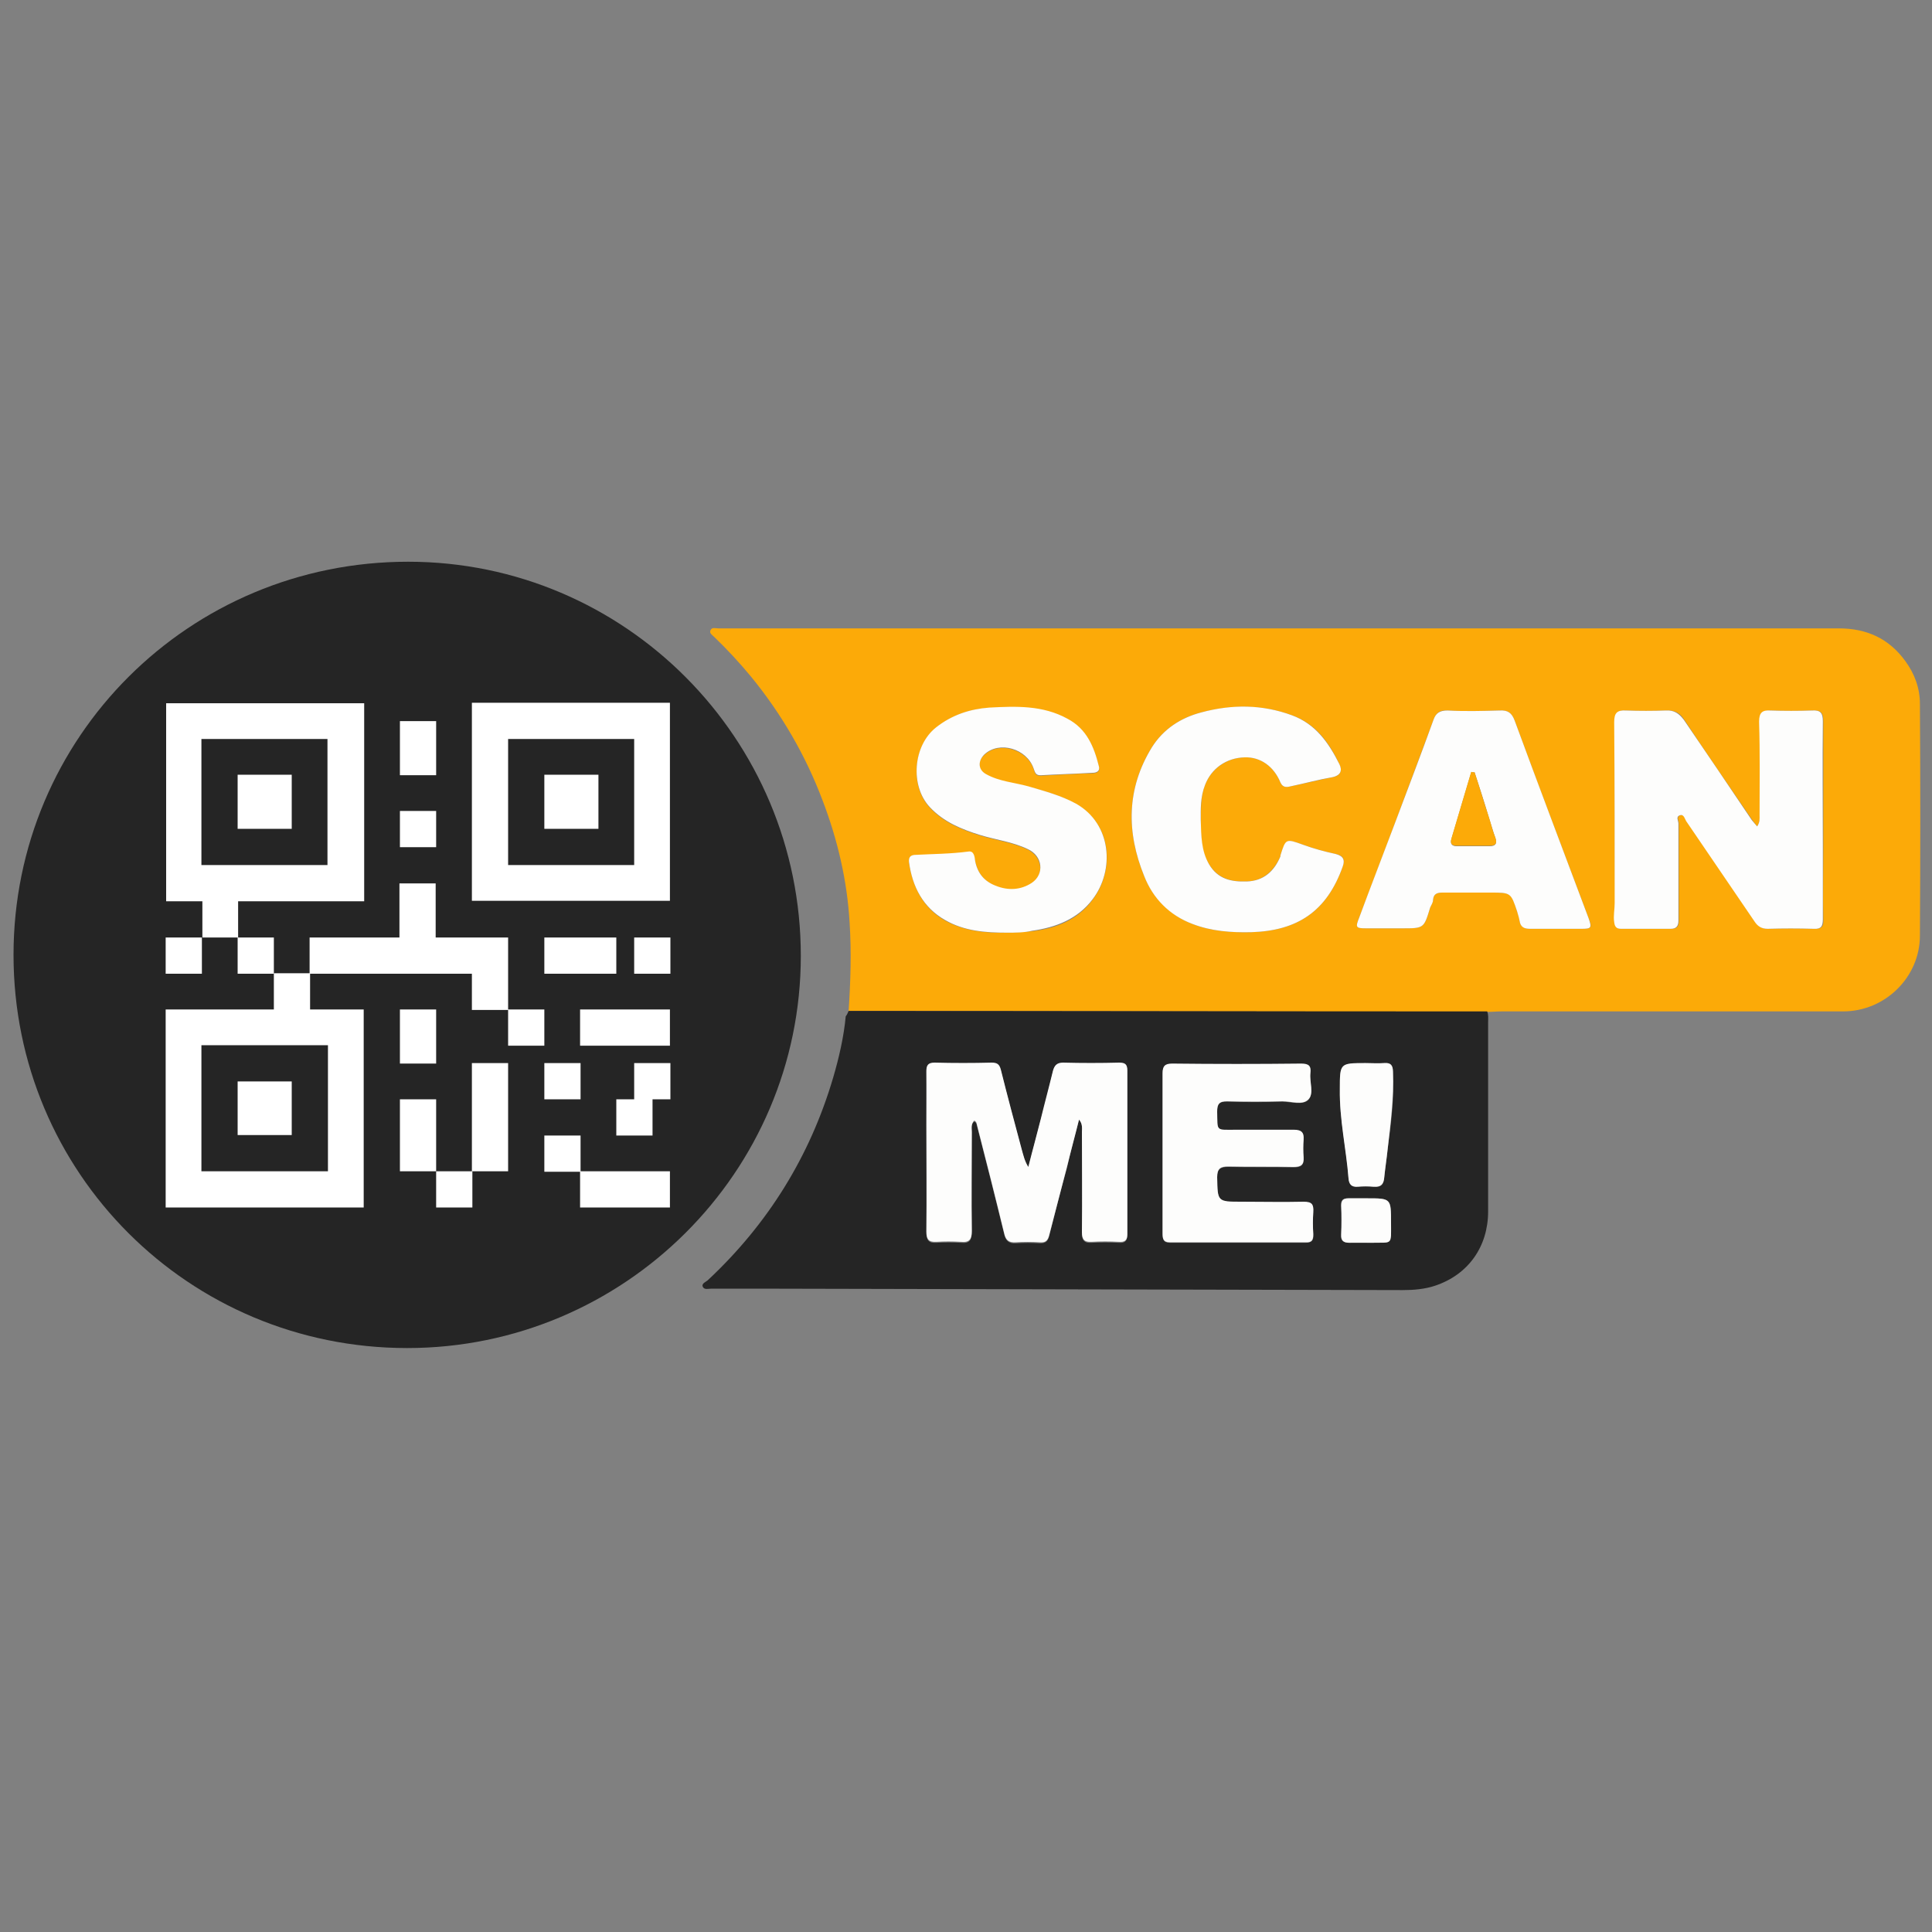
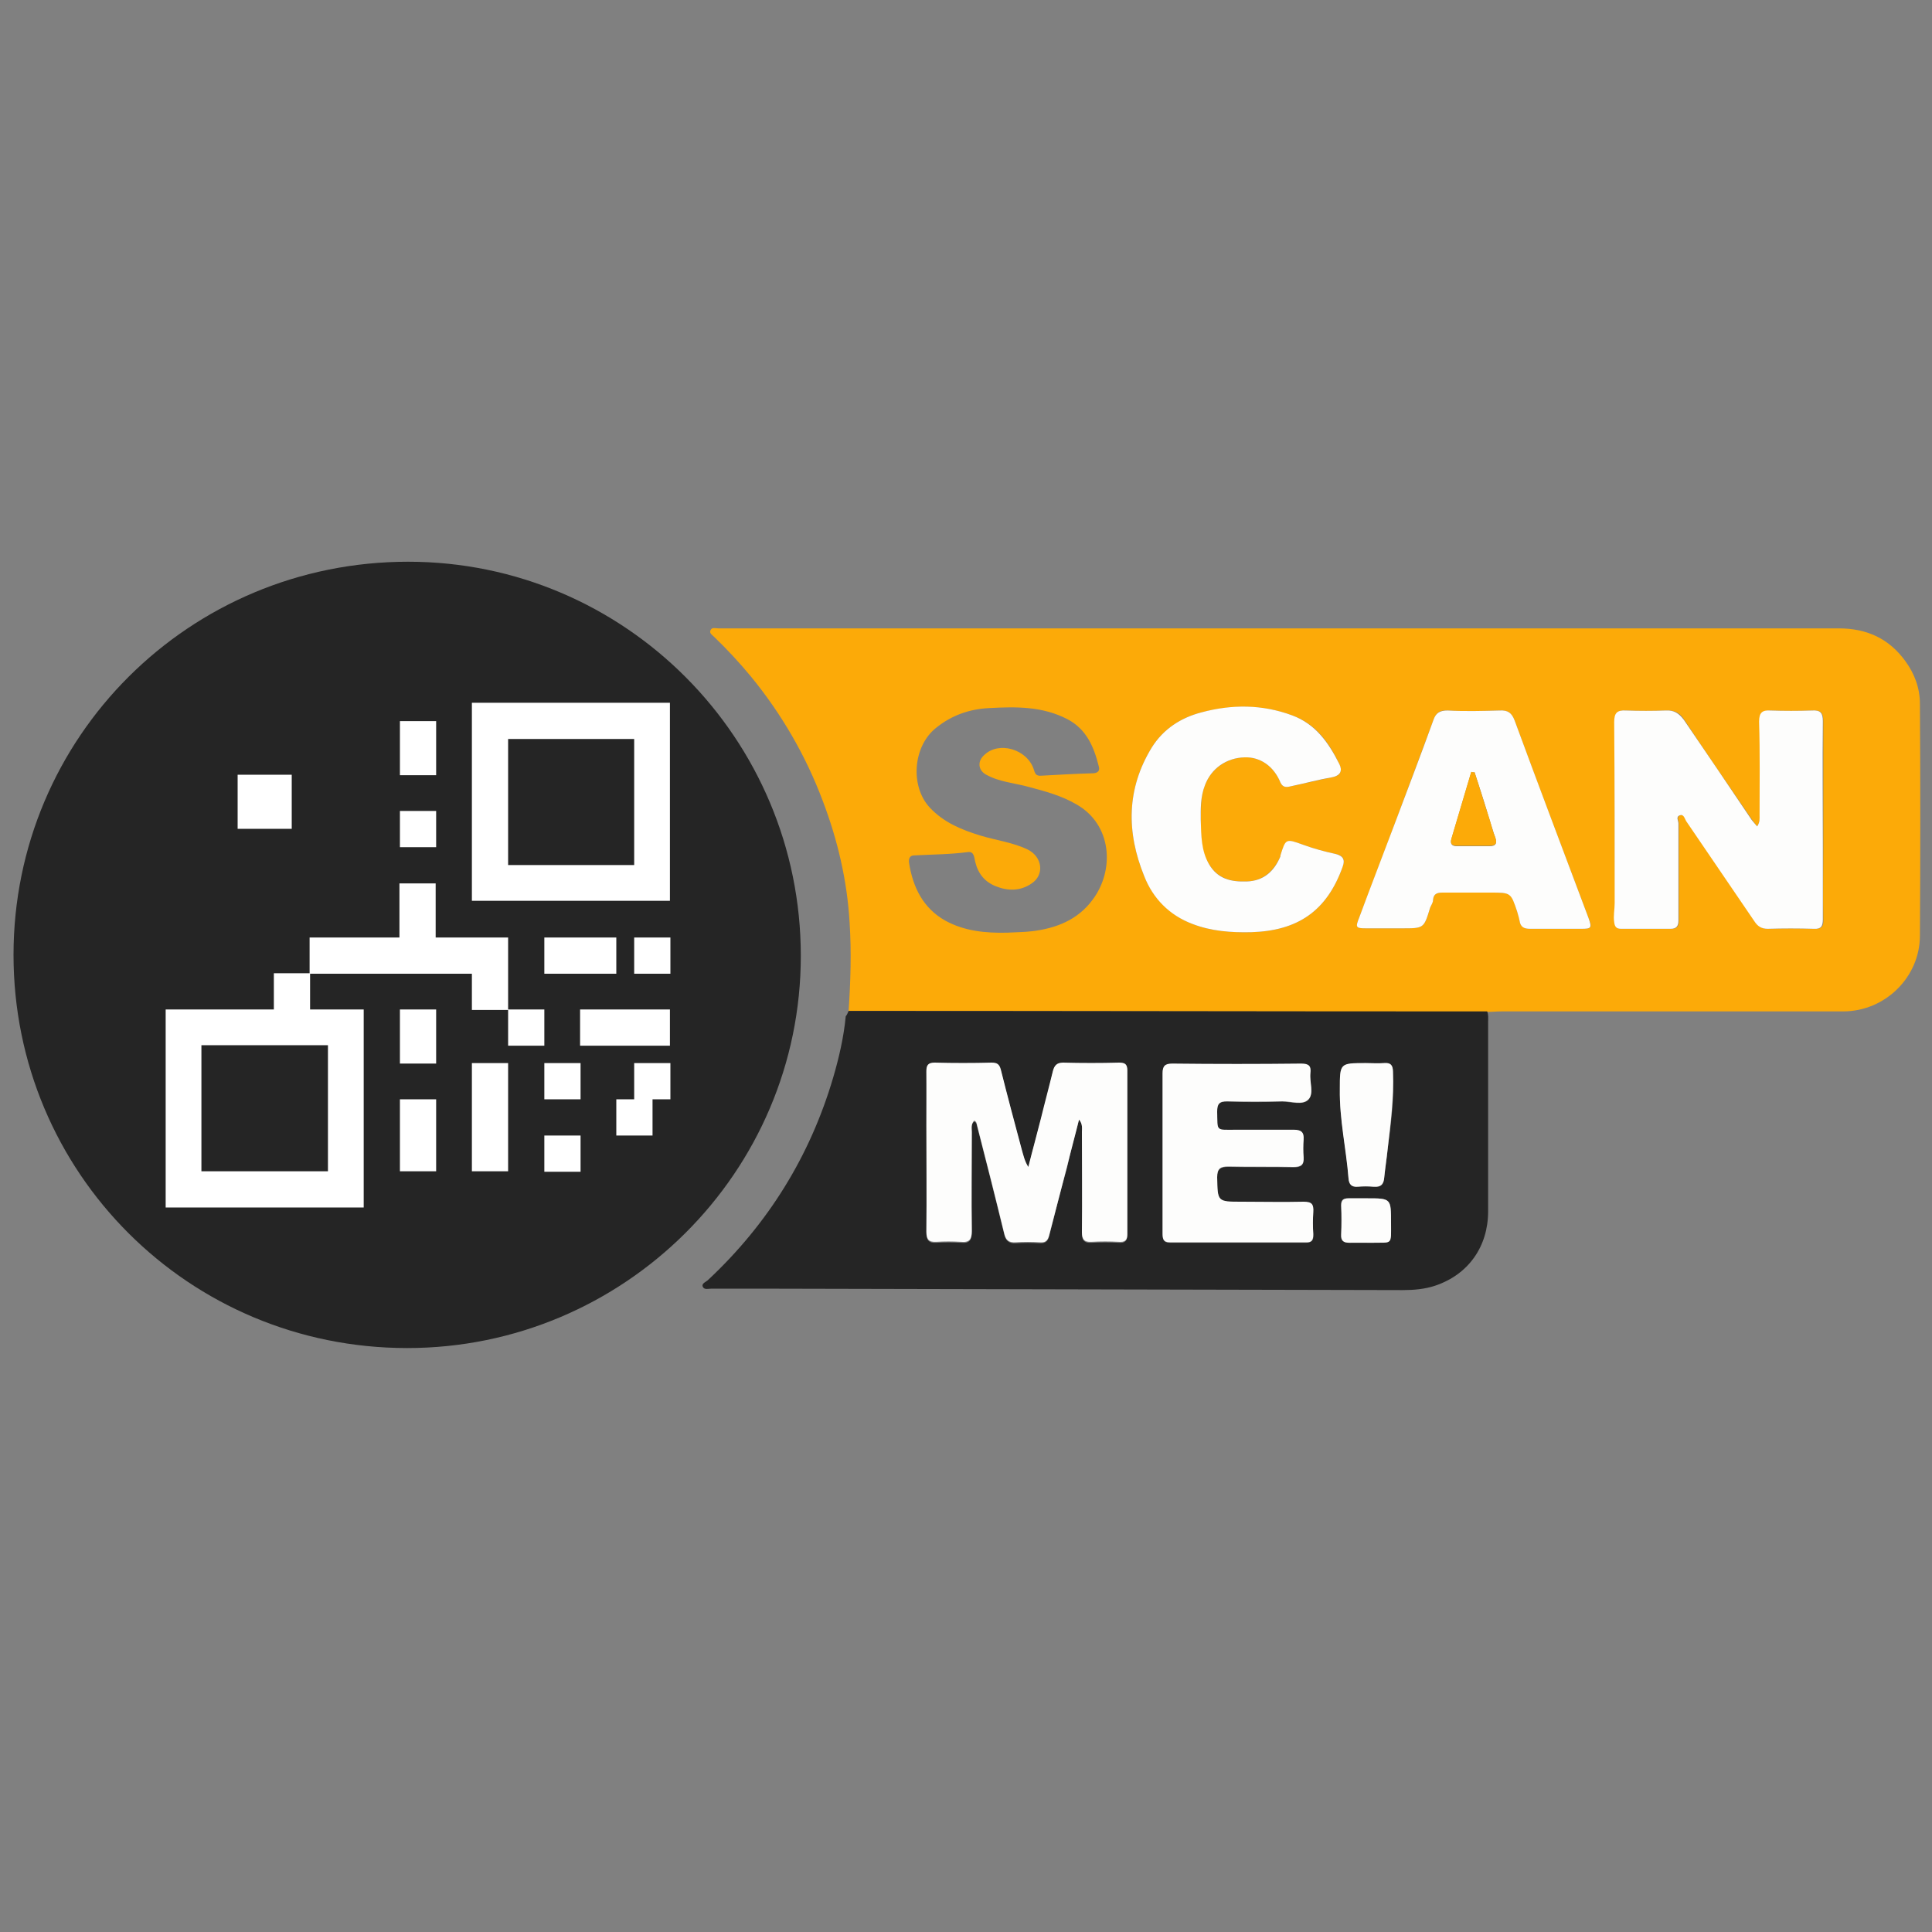
<svg xmlns="http://www.w3.org/2000/svg" width="400" height="400">
  <rect width="100%" height="100%" fill="#808080" stroke="none" />
  <path fill="#252525" d="M2.8 197.7c0-45.1 36.4-81.4 81.7-81.4 44.9 0 81.3 36.6 81.3 81.6 0 44.8-36.6 81.2-81.5 81.2-45.2 0-81.5-36.3-81.5-81.4z" />
  <path fill="#FCAA08" d="M175.7 209.3c.4-6.1.6-12.2.2-18.3-.5-8.7-2.5-17.2-5.6-25.3-3.5-9.3-8.5-17.9-14.8-25.6-2.4-2.9-4.9-5.6-7.6-8.2-.4-.4-1.1-.8-.8-1.4.3-.7 1-.4 1.6-.4h232c5.8 0 10.4 2.1 13.8 6.8 1.9 2.6 3 5.6 3 8.8.1 16 .1 32 0 48 0 8.6-7.2 15.7-15.9 15.7h-70.7c-1 0-1.9.1-2.9.1h-2.3c-43.4-.1-86.7-.1-130-.2zm188.1-38.2c-.4-.5-.7-.9-1-1.3-4.7-6.9-9.5-13.8-14.1-20.8-.9-1.4-2-2-3.7-1.9-2.8.1-5.6.1-8.3 0-1.8-.1-2.4.5-2.4 2.4.1 12.5 0 25 .1 37.5 0 1.3-.2 2.6-.1 3.9.1.9.4 1.4 1.4 1.4H346c1.2 0 1.6-.5 1.6-1.7v-20.1c0-.6-.6-1.4.3-1.7.8-.3 1 .7 1.3 1.2 4.7 6.9 9.5 13.8 14.1 20.7.7 1.1 1.5 1.6 2.8 1.6 3.2-.1 6.3-.1 9.5 0 1.6.1 2-.6 1.9-2-.1-4.9 0-9.8 0-14.7v-26.3c0-1.7-.5-2.3-2.2-2.2-2.9.1-5.8.1-8.7 0-1.7 0-2.4.5-2.3 2.3.1 6.4.1 12.9.1 19.4-.1.7 0 1.4-.6 2.3zm-155.3 22c1.7-.1 3.5-.1 5.2-.3 4.9-.6 9.4-2.3 12.5-6.5 4.6-6.1 4.1-15.6-3.4-19.8-3.1-1.8-6.5-2.7-9.9-3.6-2.9-.8-6-1-8.7-2.5-1.7-.9-1.9-2.8-.4-4.1 3-2.9 8.8-1.2 10.2 2.9.3.9.4 1.5 1.6 1.4 3.5-.2 7.1-.4 10.6-.5.9 0 1.6-.4 1.3-1.4-1-4-2.5-7.7-6.5-9.8-5.2-2.7-10.7-2.6-16.2-2.3-4.1.2-7.8 1.5-11 4.1-4.8 3.8-5.4 12.1-1.3 16.5 2.9 3.1 6.6 4.6 10.5 5.8 3.3 1 6.7 1.4 9.8 2.9 3 1.5 3.5 5.2.8 7-2.3 1.6-4.9 1.6-7.4.6-2.3-.9-3.7-2.6-4.3-5.1-.2-.8-.2-2.1-1.4-2-3.7.5-7.5.5-11.2.7-.9 0-1.2.6-1.1 1.5.8 5.1 2.9 9.4 7.5 12 4 2.2 8.4 2.6 12.8 2.5zm113.7-.8h5.2c2.1 0 2.3-.2 1.5-2.2-5.1-13.6-10.3-27.2-15.3-40.9-.6-1.6-1.4-2.2-3.1-2.1-3.6.1-7.2.2-10.8 0-1.6-.1-2.3.4-2.9 1.9-2.7 7.3-5.4 14.5-8.1 21.7-2.4 6.5-4.9 12.9-7.3 19.3-.8 2-.7 2.2 1.4 2.2h7.6c4.4 0 4.4 0 5.7-4.3.2-.6.6-1.1.6-1.6.1-1.3.9-1.5 2-1.5h9.9c4.3 0 4.3 0 5.5 3.9.2.6.5 1.2.5 1.9.2 1.3 1 1.7 2.2 1.7h5.4zm-73.6-22.6c.1-2.2-.1-4.8.9-7.2 1.3-3.4 4.5-5.6 8.2-5.7 3.2-.1 6 1.8 7.4 5.2.5 1.1 1.3 1 2.1.8 2.9-.6 5.8-1.3 8.7-1.9 1.7-.3 2-1.4 1.4-2.7-2.1-4.4-4.8-8.3-9.8-10.1-6.2-2.3-12.5-2.2-18.8-.6-4.2 1.1-7.8 3.4-10.2 7.2-5.3 8.6-5.3 17.6-1.6 26.7 1.9 4.6 5.3 8.1 10 9.9 3.9 1.5 8 1.8 12.2 1.7 9.5-.3 15.6-4.3 18.9-13.6.5-1.5.1-2.3-1.5-2.6-2.3-.5-4.5-1.1-6.7-1.9-3.5-1.2-3.5-1.3-4.7 2.2v.2c-1.4 3.1-3.6 5.1-7 5.2-3.2.1-6-.6-7.8-3.6-1.7-2.7-1.7-5.8-1.7-9.2z" />
  <path fill="#252525" d="M175.7 209.3c43.3 0 86.6.1 129.9.1h2.3c.3.7.2 1.5.2 2.3v39.1c0 7.3-4.1 13.1-11 15.4-2.1.7-4.4.9-6.7.9l-133.8-.3h-9.3c-.6 0-1.5.3-1.8-.4-.3-.7.7-1 1.1-1.4 12.4-11.6 21.1-25.6 25.9-41.9 1.2-4.1 2.2-8.4 2.6-12.7.2-.2.4-.6.6-1.1zm47.7 22.5c.8.9.6 1.8.6 2.8v20.7c0 1.5.5 2.1 2 2 1.9-.1 3.7-.1 5.6 0 1.2.1 1.8-.3 1.8-1.6v-33.9c0-1.3-.5-1.6-1.7-1.6-3.9.1-7.7.1-11.6 0-1.3 0-1.8.5-2.1 1.7-.8 3.3-1.6 6.6-2.5 9.9-.8 3.2-1.7 6.4-2.6 10-.8-1.4-1-2.4-1.3-3.4-1.5-5.6-3-11.2-4.4-16.8-.3-1.1-.8-1.4-1.9-1.4-3.9.1-7.9.1-11.8 0-1.3 0-1.7.4-1.7 1.7.1 3.7 0 7.4 0 11v22.3c0 1.6.5 2.2 2.1 2.1 1.7-.1 3.4-.1 5 0 1.9.2 2.3-.6 2.3-2.3-.1-6.8 0-13.7 0-20.5 0-.8-.3-1.6.5-2.3.5.2.5.7.6 1 1.9 7.4 3.8 14.9 5.6 22.3.3 1.3.9 2 2.4 1.9 1.7-.1 3.4-.1 5 0 1.1 0 1.6-.3 1.9-1.4 1.2-4.8 2.4-9.5 3.7-14.2.8-3.5 1.6-6.7 2.5-10zm17.3 6.8v16.8c0 1.1.1 1.9 1.5 1.9h28.1c1.3 0 1.7-.5 1.6-1.7-.1-1.5-.1-3.1 0-4.6.1-1.6-.4-2.1-2-2.1-4.3.1-8.5 0-12.8 0-5.1 0-5 0-5.1-5.1 0-1.8.7-2.2 2.3-2.2 4.5.1 9 0 13.5.1 1.5 0 2.2-.4 2.1-2-.1-1.2-.1-2.5 0-3.7.1-1.5-.5-2-2-2-4 .1-8 0-12 0-4.3 0-3.8.4-3.9-3.8 0-1.6.4-2.2 2.1-2.1 3.8.1 7.6.1 11.4 0 1.8 0 4.2.8 5.4-.4 1.1-1.2.2-3.6.4-5.4.1-1.5-.3-2-1.9-2-8.9.1-17.8.1-26.7 0-1.5 0-2 .4-2 2v16.3zm36.7-13.1c-.1 6.2 1.4 12.3 1.8 18.5.1 1.1.6 1.8 1.9 1.7 1.1-.1 2.2-.1 3.3 0 1.6.2 2.1-.6 2.2-2 .2-1.9.5-3.8.7-5.8.7-5.3 1.4-10.6 1.1-16-.1-1.4-.5-1.9-1.8-1.8-1.3.1-2.6 0-3.9 0-5.3.1-5.3.1-5.3 5.4zm5.6 22.6h-3.9c-1.1 0-1.5.4-1.5 1.5.1 2 .1 4 0 6 0 1.3.5 1.7 1.7 1.7 1.5-.1 3.1 0 4.6 0 4.4-.1 4 .7 4-4.1.2-5.1.1-5.1-4.9-5.1z" />
-   <path fill="#FDFDFC" d="M363.8 171.1c.6-.9.5-1.6.5-2.3 0-6.5.1-12.9-.1-19.4 0-1.9.7-2.4 2.3-2.3 2.9.1 5.8.1 8.7 0 1.7-.1 2.2.5 2.2 2.2-.1 8.8 0 17.5 0 26.3v14.7c0 1.4-.3 2.1-1.9 2-3.2-.1-6.3-.1-9.5 0-1.3 0-2.1-.5-2.8-1.6L349.1 170c-.3-.5-.5-1.5-1.3-1.2-.9.3-.3 1.1-.3 1.7v20.1c0 1.1-.4 1.7-1.6 1.7h-10.3c-1 0-1.3-.5-1.4-1.4-.2-1.3.1-2.6.1-3.9 0-12.5 0-25-.1-37.5 0-1.9.6-2.5 2.4-2.4 2.8.1 5.6.1 8.3 0 1.7-.1 2.7.6 3.7 1.9 4.7 6.9 9.4 13.8 14.1 20.8.3.4.7.8 1.1 1.3zm-155.3 22c-4.4 0-8.8-.3-12.8-2.6-4.6-2.6-6.8-6.9-7.5-12-.1-.9.2-1.4 1.1-1.5 3.7-.2 7.5-.2 11.2-.7 1.2-.2 1.3 1.2 1.4 2 .5 2.5 1.9 4.2 4.3 5.1 2.5 1 5.1.9 7.4-.6 2.7-1.8 2.3-5.6-.8-7-3.1-1.5-6.5-1.9-9.8-2.9-3.9-1.2-7.6-2.7-10.5-5.8-4.1-4.4-3.5-12.7 1.3-16.5 3.3-2.6 7-3.8 11-4.1 5.6-.3 11.1-.5 16.2 2.3 4 2.1 5.5 5.8 6.5 9.8.3 1-.4 1.4-1.3 1.4-3.5.2-7.1.3-10.6.5-1.2.1-1.3-.6-1.6-1.4-1.4-4.1-7.1-5.8-10.2-2.9-1.4 1.4-1.3 3.2.4 4.1 2.7 1.5 5.8 1.7 8.7 2.5 3.4 1 6.8 1.9 9.9 3.6 7.4 4.2 8 13.8 3.4 19.8-3.1 4.1-7.6 5.8-12.5 6.5-1.7.4-3.5.4-5.2.4zm113.7-.8h-5.4c-1.2 0-2-.3-2.2-1.7-.1-.6-.3-1.2-.5-1.9-1.3-3.9-1.3-3.9-5.5-3.9h-9.9c-1.1 0-1.9.2-2 1.5 0 .6-.4 1.1-.6 1.6-1.3 4.3-1.3 4.3-5.7 4.3h-7.6c-2.1 0-2.2-.2-1.4-2.2 2.4-6.5 4.9-12.9 7.3-19.3 2.7-7.2 5.5-14.5 8.1-21.7.5-1.4 1.3-1.9 2.9-1.9 3.6.2 7.2.1 10.8 0 1.7-.1 2.5.5 3.1 2.1 5 13.6 10.2 27.3 15.3 40.9.7 2 .6 2.2-1.5 2.2h-5.2zm-16.9-32.4h-.7c-1.4 4.6-2.7 9.2-4.1 13.8-.3 1 .1 1.5 1.1 1.5h6.8c1.2 0 1.6-.5 1.2-1.7-.5-1.4-.9-2.9-1.4-4.4-.9-3.1-1.9-6.1-2.9-9.2zm-56.7 9.8c.1 3.4.1 6.4 1.7 9.2 1.8 3.1 4.6 3.7 7.8 3.6 3.5-.1 5.7-2.1 7-5.2v-.2c1.1-3.5 1.1-3.5 4.7-2.2 2.2.8 4.4 1.4 6.7 1.9 1.6.4 2 1.2 1.5 2.6-3.3 9.3-9.4 13.3-18.9 13.6-4.2.1-8.3-.2-12.2-1.7-4.8-1.8-8.2-5.3-10-9.9-3.7-9.1-3.7-18.1 1.6-26.7 2.4-3.8 6-6.1 10.2-7.2 6.3-1.7 12.6-1.7 18.8.6 4.9 1.8 7.6 5.7 9.8 10.1.6 1.2.4 2.3-1.4 2.7-2.9.5-5.8 1.3-8.7 1.9-.8.2-1.6.3-2.1-.8-1.4-3.4-4.2-5.3-7.4-5.2-3.8.1-6.9 2.3-8.2 5.7-1 2.5-.9 5.1-.9 7.2zm-25.2 62.1c-.8 3.3-1.7 6.5-2.5 9.8-1.2 4.7-2.5 9.5-3.7 14.2-.3 1.1-.8 1.5-1.9 1.4-1.7-.1-3.4-.1-5 0-1.5.1-2.1-.5-2.4-1.9-1.8-7.4-3.7-14.9-5.6-22.3-.1-.4-.1-.8-.6-1-.7.7-.5 1.6-.5 2.3 0 6.8-.1 13.7 0 20.5 0 1.7-.4 2.5-2.3 2.3-1.7-.1-3.4-.1-5 0s-2.1-.5-2.1-2.1c.1-7.4 0-14.8 0-22.3v-11c0-1.2.4-1.7 1.7-1.7 3.9.1 7.9.1 11.8 0 1.1 0 1.6.3 1.9 1.4 1.4 5.6 2.9 11.2 4.4 16.8.3 1 .5 2.1 1.3 3.4.9-3.6 1.8-6.8 2.6-10 .8-3.3 1.7-6.6 2.5-9.9.3-1.1.8-1.7 2.1-1.7 3.9.1 7.7.1 11.6 0 1.2 0 1.7.3 1.7 1.6v33.9c0 1.3-.5 1.7-1.8 1.6-1.9-.1-3.7-.1-5.6 0-1.5.1-2-.5-2-2 .1-6.9 0-13.8 0-20.7 0-.7.2-1.7-.6-2.6zm17.3 6.8v-16.4c0-1.5.5-2 2-2 8.9.1 17.8.1 26.7 0 1.6 0 2.1.5 1.9 2-.2 1.8.8 4.2-.4 5.4-1.2 1.3-3.5.4-5.4.4-3.8.1-7.6.1-11.4 0-1.7 0-2.1.6-2.1 2.1.1 4.2-.4 3.8 3.9 3.8h12c1.5 0 2.1.5 2 2-.1 1.2-.1 2.5 0 3.7.1 1.6-.6 2-2.1 2-4.5-.1-9 0-13.5-.1-1.6 0-2.3.4-2.3 2.2.1 5.1 0 5.1 5.1 5.1 4.3 0 8.5.1 12.8 0 1.7 0 2.1.5 2 2.1-.1 1.5-.1 3.1 0 4.6 0 1.2-.3 1.8-1.6 1.7h-28.1c-1.4 0-1.5-.8-1.5-1.9v-16.7zm36.7-13.1c0-5.4 0-5.4 5.3-5.4 1.3 0 2.6.1 3.9 0 1.3-.1 1.8.4 1.8 1.8.2 5.4-.5 10.7-1.1 16-.2 1.9-.5 3.8-.7 5.8-.1 1.4-.6 2.1-2.2 2-1.1-.1-2.2-.1-3.3 0-1.3.1-1.8-.5-1.9-1.7-.5-6.2-1.9-12.2-1.8-18.5zm5.6 22.6c5 0 5 0 5 5.1 0 4.7.4 4-4 4.1h-4.6c-1.2 0-1.8-.4-1.7-1.7.1-2 .1-4 0-6 0-1.1.4-1.5 1.5-1.5h3.8z" />
+   <path fill="#FDFDFC" d="M363.8 171.1c.6-.9.5-1.6.5-2.3 0-6.5.1-12.9-.1-19.4 0-1.9.7-2.4 2.3-2.3 2.9.1 5.8.1 8.7 0 1.7-.1 2.2.5 2.2 2.2-.1 8.8 0 17.5 0 26.3v14.7c0 1.4-.3 2.1-1.9 2-3.2-.1-6.3-.1-9.5 0-1.3 0-2.1-.5-2.8-1.6L349.1 170c-.3-.5-.5-1.5-1.3-1.2-.9.3-.3 1.1-.3 1.7v20.1c0 1.1-.4 1.7-1.6 1.7h-10.3c-1 0-1.3-.5-1.4-1.4-.2-1.3.1-2.6.1-3.9 0-12.5 0-25-.1-37.5 0-1.9.6-2.5 2.4-2.4 2.8.1 5.6.1 8.3 0 1.7-.1 2.7.6 3.7 1.9 4.7 6.9 9.4 13.8 14.1 20.8.3.4.7.8 1.1 1.3zm-155.3 22zm113.7-.8h-5.4c-1.2 0-2-.3-2.2-1.7-.1-.6-.3-1.2-.5-1.9-1.3-3.9-1.3-3.9-5.5-3.9h-9.9c-1.1 0-1.9.2-2 1.5 0 .6-.4 1.1-.6 1.6-1.3 4.3-1.3 4.3-5.7 4.3h-7.6c-2.1 0-2.2-.2-1.4-2.2 2.4-6.5 4.9-12.9 7.3-19.3 2.7-7.2 5.5-14.5 8.1-21.7.5-1.4 1.3-1.9 2.9-1.9 3.6.2 7.2.1 10.8 0 1.7-.1 2.5.5 3.1 2.1 5 13.6 10.2 27.3 15.3 40.9.7 2 .6 2.2-1.5 2.2h-5.2zm-16.9-32.4h-.7c-1.4 4.6-2.7 9.2-4.1 13.8-.3 1 .1 1.5 1.1 1.5h6.8c1.2 0 1.6-.5 1.2-1.7-.5-1.4-.9-2.9-1.4-4.4-.9-3.1-1.9-6.1-2.9-9.2zm-56.7 9.8c.1 3.4.1 6.4 1.7 9.2 1.8 3.1 4.6 3.7 7.8 3.6 3.5-.1 5.7-2.1 7-5.2v-.2c1.1-3.5 1.1-3.5 4.7-2.2 2.2.8 4.4 1.4 6.7 1.9 1.6.4 2 1.2 1.5 2.6-3.3 9.3-9.4 13.3-18.9 13.6-4.2.1-8.3-.2-12.2-1.7-4.8-1.8-8.2-5.3-10-9.9-3.7-9.1-3.7-18.1 1.6-26.7 2.4-3.8 6-6.1 10.2-7.2 6.3-1.7 12.6-1.7 18.8.6 4.9 1.8 7.6 5.7 9.8 10.1.6 1.2.4 2.3-1.4 2.7-2.9.5-5.8 1.3-8.7 1.9-.8.2-1.6.3-2.1-.8-1.4-3.4-4.2-5.3-7.4-5.2-3.8.1-6.9 2.3-8.2 5.7-1 2.5-.9 5.1-.9 7.2zm-25.2 62.1c-.8 3.3-1.7 6.5-2.5 9.8-1.2 4.7-2.5 9.5-3.7 14.2-.3 1.1-.8 1.5-1.9 1.4-1.7-.1-3.4-.1-5 0-1.5.1-2.1-.5-2.4-1.9-1.8-7.4-3.7-14.9-5.6-22.3-.1-.4-.1-.8-.6-1-.7.7-.5 1.6-.5 2.3 0 6.8-.1 13.7 0 20.5 0 1.7-.4 2.5-2.3 2.3-1.7-.1-3.4-.1-5 0s-2.1-.5-2.1-2.1c.1-7.4 0-14.8 0-22.3v-11c0-1.2.4-1.7 1.7-1.7 3.9.1 7.9.1 11.8 0 1.1 0 1.6.3 1.9 1.4 1.4 5.6 2.9 11.2 4.4 16.8.3 1 .5 2.1 1.3 3.4.9-3.6 1.8-6.8 2.6-10 .8-3.3 1.7-6.6 2.5-9.9.3-1.1.8-1.7 2.1-1.7 3.9.1 7.7.1 11.6 0 1.2 0 1.7.3 1.7 1.6v33.9c0 1.3-.5 1.7-1.8 1.6-1.9-.1-3.7-.1-5.6 0-1.5.1-2-.5-2-2 .1-6.9 0-13.8 0-20.7 0-.7.2-1.7-.6-2.6zm17.3 6.8v-16.4c0-1.5.5-2 2-2 8.9.1 17.8.1 26.7 0 1.6 0 2.1.5 1.9 2-.2 1.8.8 4.2-.4 5.4-1.2 1.3-3.5.4-5.4.4-3.8.1-7.6.1-11.4 0-1.7 0-2.1.6-2.1 2.1.1 4.2-.4 3.8 3.9 3.8h12c1.5 0 2.1.5 2 2-.1 1.2-.1 2.5 0 3.7.1 1.6-.6 2-2.1 2-4.5-.1-9 0-13.5-.1-1.6 0-2.3.4-2.3 2.2.1 5.1 0 5.1 5.1 5.1 4.3 0 8.5.1 12.8 0 1.7 0 2.1.5 2 2.1-.1 1.5-.1 3.1 0 4.6 0 1.2-.3 1.8-1.6 1.7h-28.1c-1.4 0-1.5-.8-1.5-1.9v-16.7zm36.7-13.1c0-5.4 0-5.4 5.3-5.4 1.3 0 2.6.1 3.9 0 1.3-.1 1.8.4 1.8 1.8.2 5.4-.5 10.7-1.1 16-.2 1.9-.5 3.8-.7 5.8-.1 1.4-.6 2.1-2.2 2-1.1-.1-2.2-.1-3.3 0-1.3.1-1.8-.5-1.9-1.7-.5-6.2-1.9-12.2-1.8-18.5zm5.6 22.6c5 0 5 0 5 5.1 0 4.7.4 4-4 4.1h-4.6c-1.2 0-1.8-.4-1.7-1.7.1-2 .1-4 0-6 0-1.1.4-1.5 1.5-1.5h3.8z" />
  <path fill="#FCAA08" d="M305.3 159.9c1 3 1.9 6.1 2.9 9.1.5 1.5.8 3 1.4 4.4.4 1.2.1 1.7-1.2 1.7h-6.8c-1 0-1.4-.4-1.1-1.5 1.4-4.6 2.7-9.2 4.1-13.8.3.1.5.1.7.1z" />
-   <path fill="#FFF" d="M90.3 242.5h7.5v7.5h-7.5v-7.5zm-14.9-55.9v-41h-41v41h7.5v7.5h7.4v-7.5h26.1zm-33.7-7.5V153h26.1v26.1H41.7z" />
  <path fill="#FFF" d="M49.2 160.4h11.2v11.2H49.2v-11.2zm48.5-14.9v41h41v-41h-41zm33.6 33.6h-26.1V153h26.1v26.1z" />
-   <path fill="#FFF" d="M112.7 160.4h11.2v11.2h-11.2v-11.2zm-63.5 63.5h11.2V235H49.2v-11.1zm-14.9-29.8h7.5v7.5h-7.5v-7.5zm14.9 0h7.5v7.5h-7.5v-7.5z" />
  <path fill="#FFF" d="M56.7 209H34.3v41h41v-41H64.2v-7.5h-7.5v7.5zm11.2 7.4v26.1H41.7v-26.1h26.2zm14.9-67.1h7.5v11.2h-7.5v-11.2zm0 18.6h7.5v7.5h-7.5v-7.5z" />
  <path fill="#FFF" d="M105.2 194.1h-15v-11.2h-7.5v11.2H64.1v7.5h33.6v7.5h7.5v-15zm0 14.9h7.5v7.5h-7.5V209zm-22.4 0h7.5v11.2h-7.5V209zm0 18.6h7.5v14.9h-7.5v-14.9zm14.9-7.5h7.5v22.4h-7.5v-22.4zm22.4-11.1h18.6v7.5h-18.6V209zm11.2-14.9h7.5v7.5h-7.5v-7.5zm-18.6 0h14.9v7.5h-14.9v-7.5zm0 26h7.5v7.5h-7.5v-7.5zm18.6 7.5h-3.7v7.5h7.5v-7.5h3.7v-7.5h-7.5v7.5zm-18.6 7.5h7.5v7.5h-7.5v-7.5z" />
-   <path fill="#FFF" d="M120.1 242.5h18.6v7.5h-18.6v-7.5z" />
</svg>